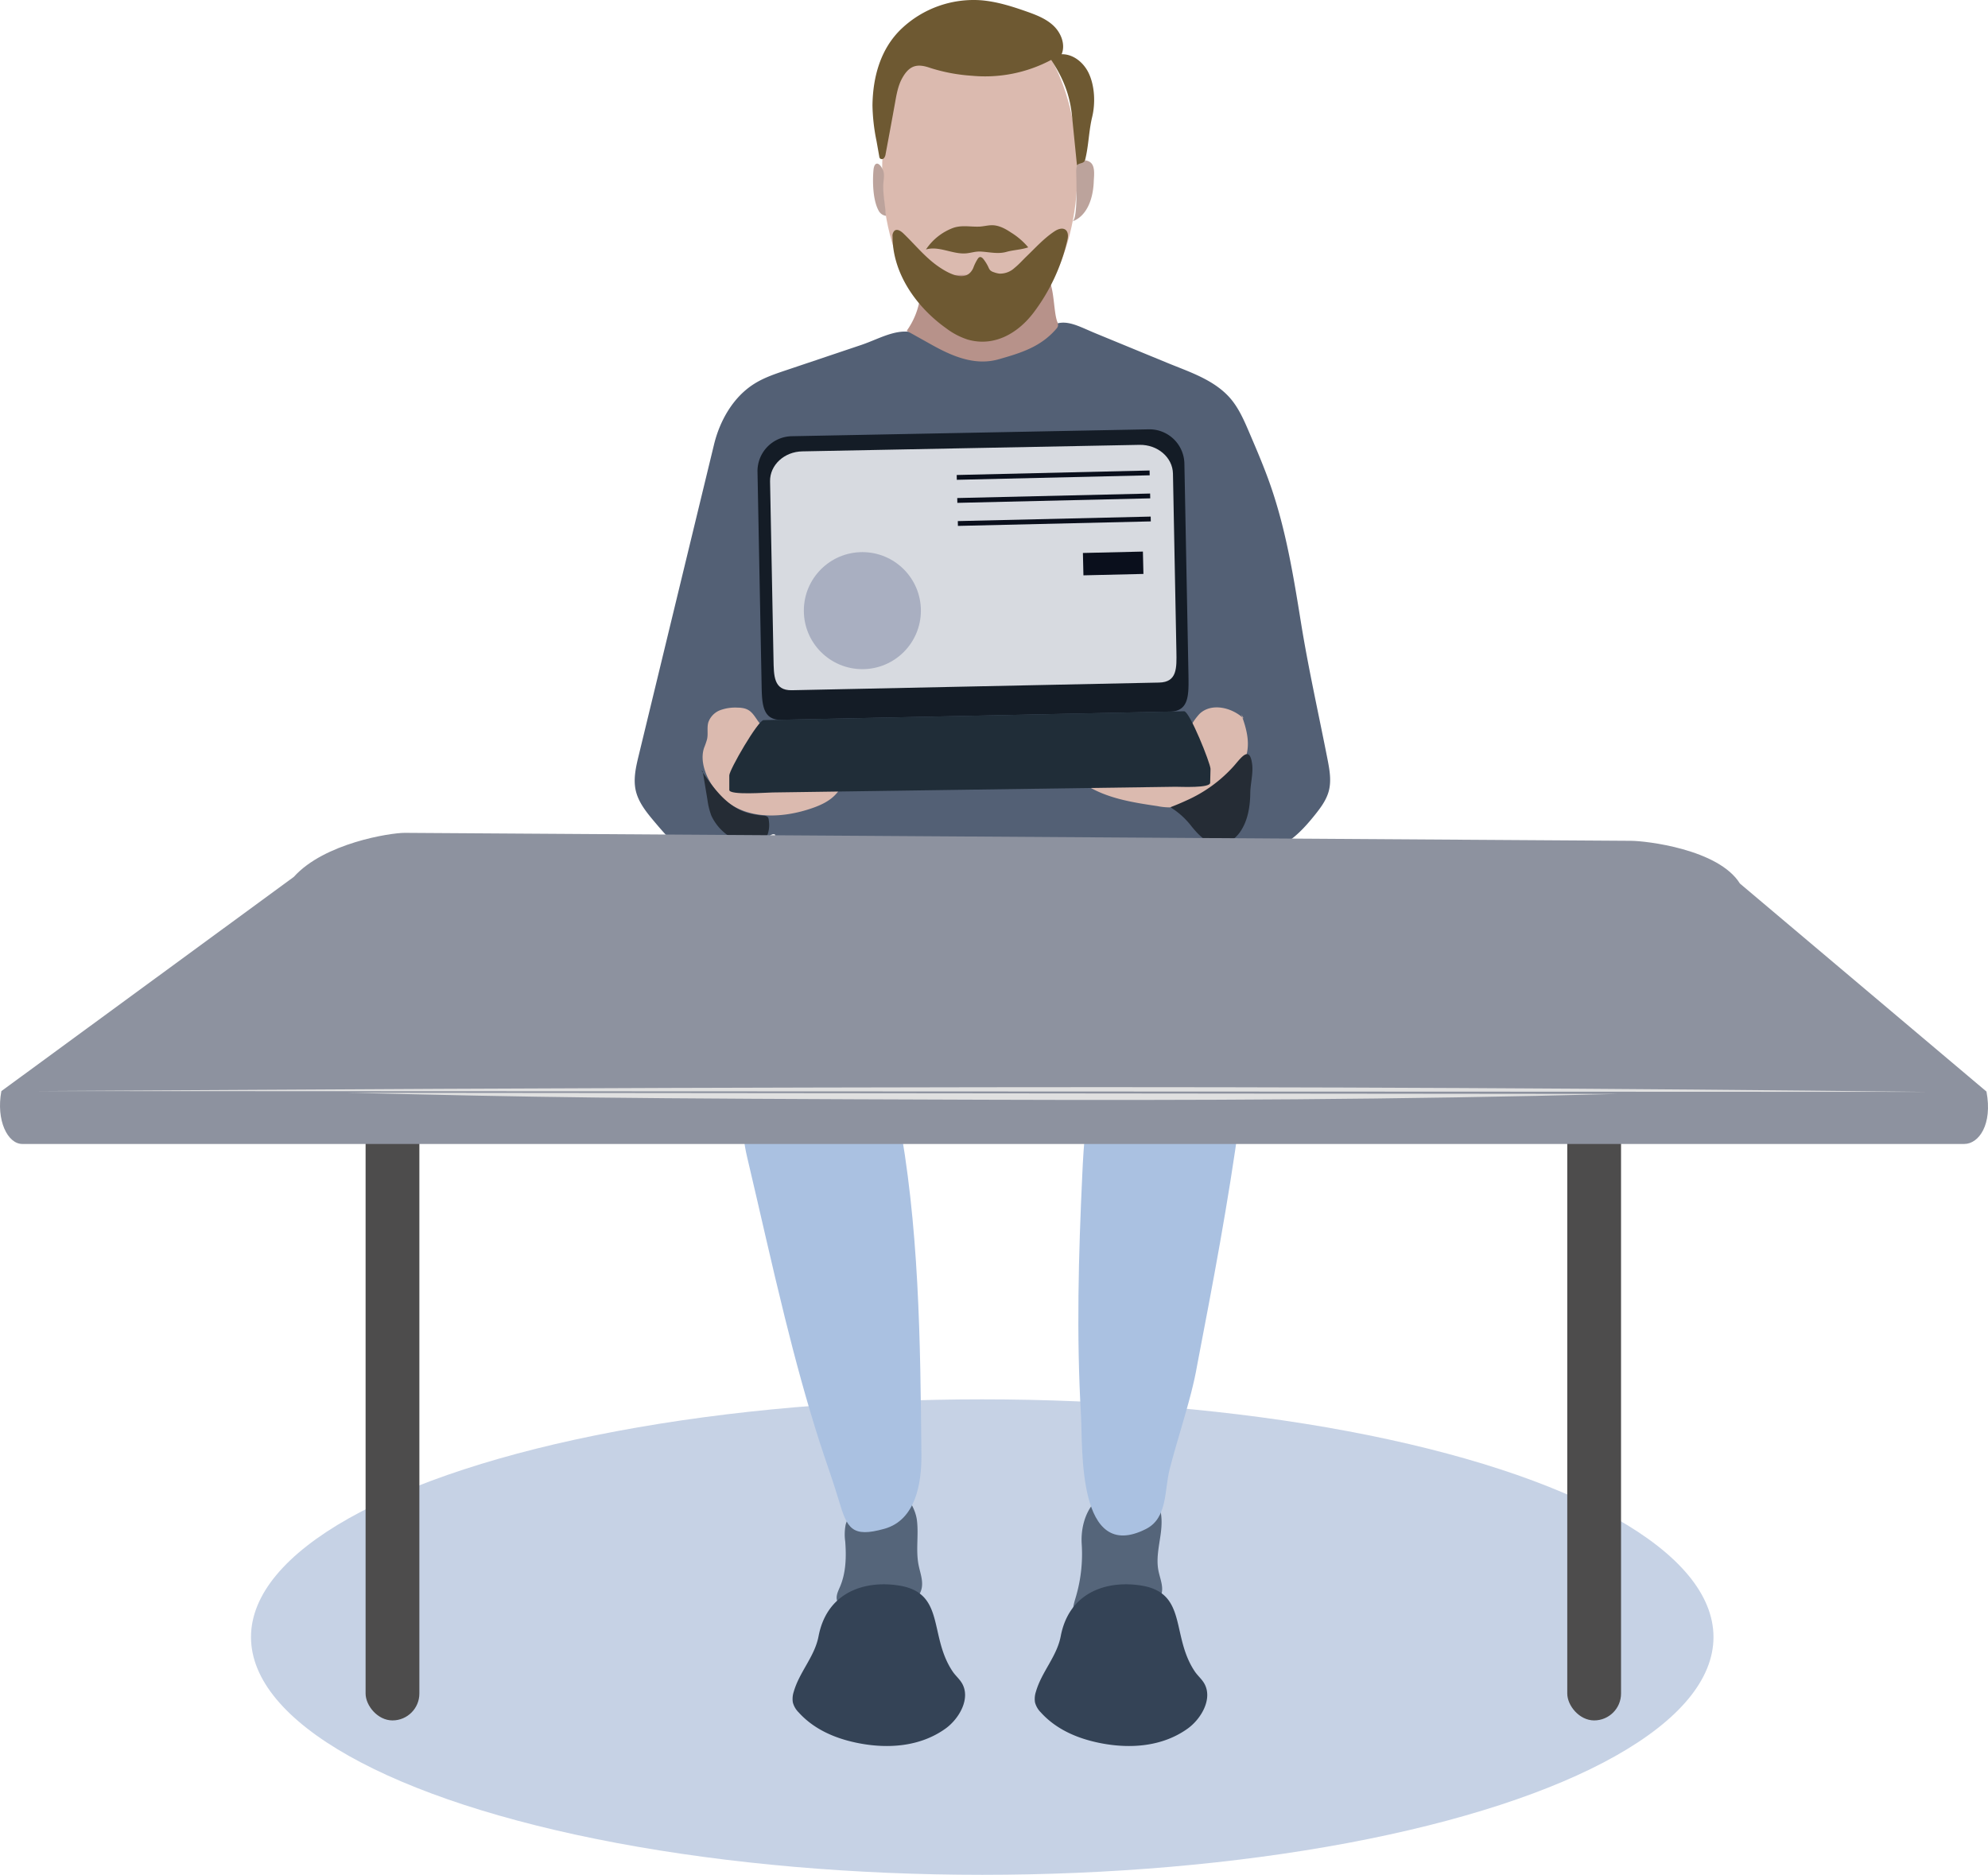
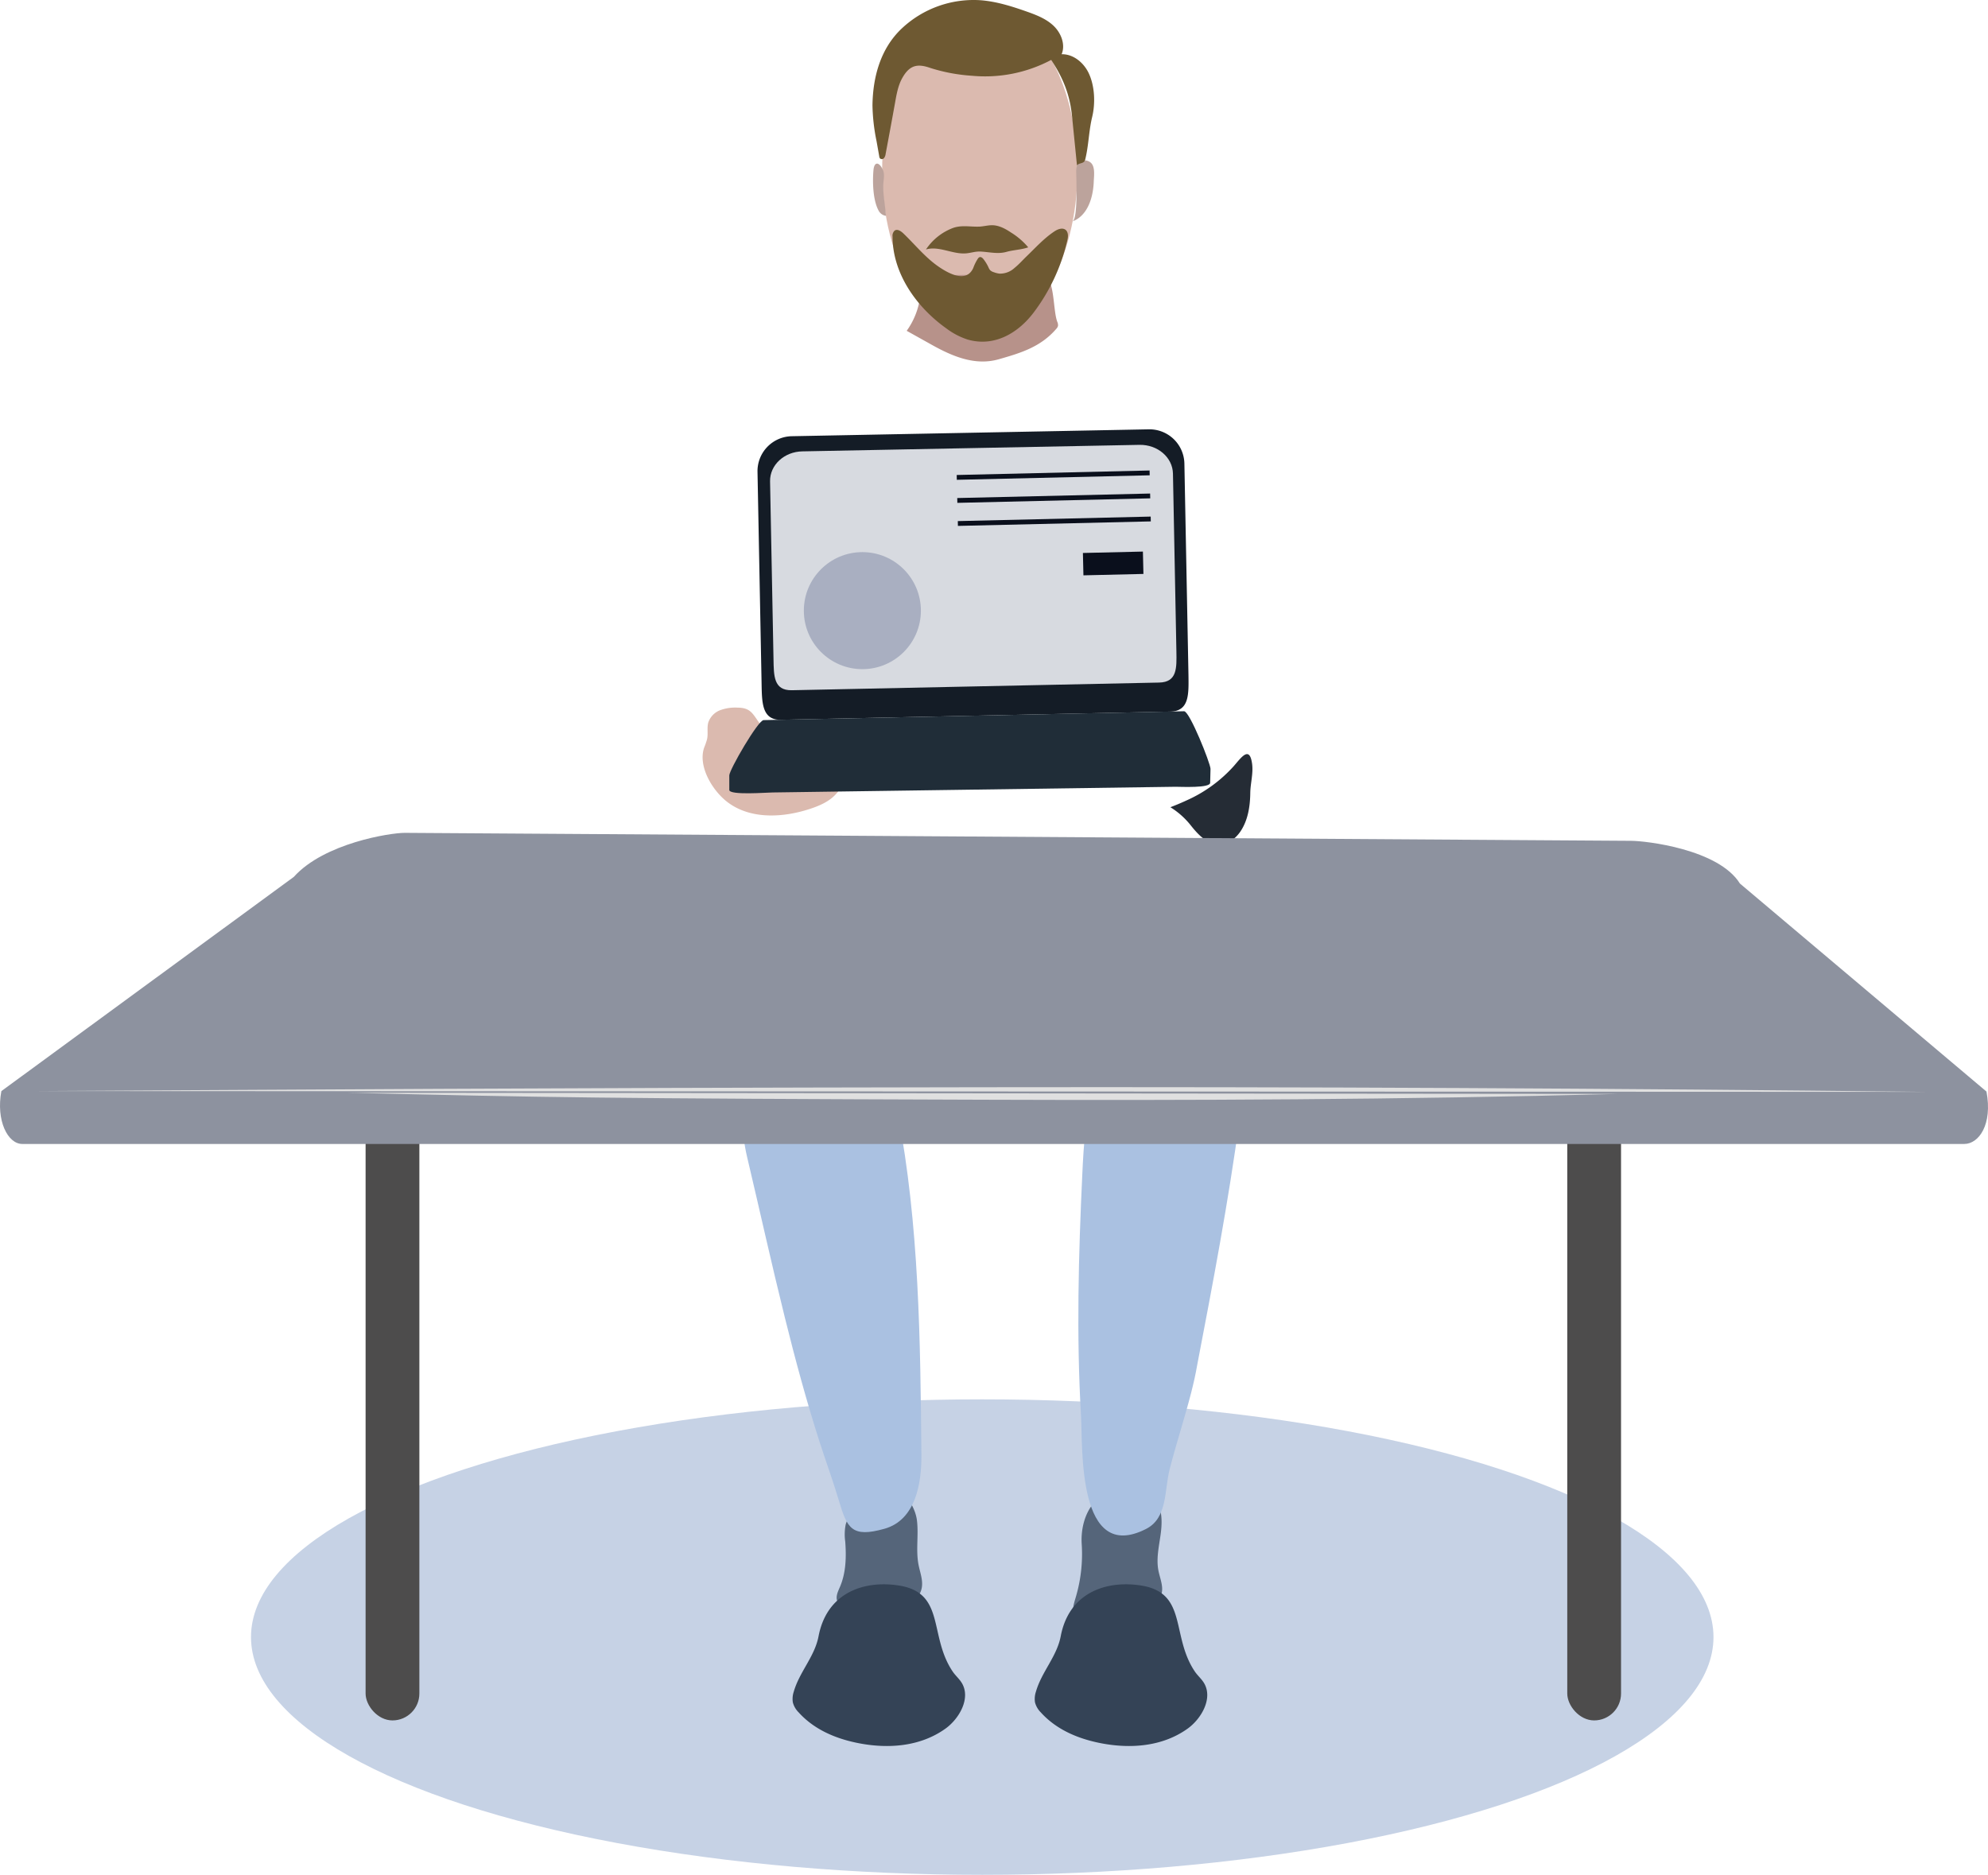
<svg xmlns="http://www.w3.org/2000/svg" xmlns:ns1="http://sodipodi.sourceforge.net/DTD/sodipodi-0.dtd" xmlns:ns2="http://www.inkscape.org/namespaces/inkscape" id="Vrstva_7" data-name="Vrstva 7" viewBox="0 0 796.296 750.995" version="1.1" ns1:docname="2.svg" ns2:version="1.0.1 (3bc2e813f5, 2020-09-07, custom)" width="796.296" height="750.995">
  <ns1:namedview pagecolor="#ffffff" bordercolor="#666666" borderopacity="1" objecttolerance="10" gridtolerance="10" guidetolerance="10" ns2:pageopacity="0" ns2:pageshadow="2" ns2:window-width="1920" ns2:window-height="1019" id="namedview249" showgrid="false" ns2:zoom="1.1012131" ns2:cx="292.9" ns2:cy="266.52426" ns2:window-x="0" ns2:window-y="0" ns2:window-maximized="1" ns2:current-layer="Vrstva_7" ns2:document-rotation="0" />
  <defs id="defs178">
    <style id="style176">.cls-1{fill:#c6d2e5;}.cls-2{fill:#4d4c4c;}.cls-3{fill:#55657a;}.cls-4{fill:#536075;}.cls-5{fill:#dbbaaf;}.cls-6{fill:#bca39c;}.cls-7{fill:#b7928a;}.cls-8{fill:#6e5932;}.cls-9{fill:#141c26;}.cls-10{fill:#202d38;}.cls-11{fill:#d7dae0;}.cls-12{fill:#252c35;}.cls-13{fill:#aac1e1;}.cls-14{fill:#344356;}.cls-15{fill:#a9afc1;}.cls-16{fill:#0a0f1c;}.cls-17{fill:#8d929f;}.cls-18{fill:#e0e0e0;}</style>
  </defs>
  <ellipse class="cls-1" cx="393.44" cy="655.765" rx="292.9" ry="95.23" id="ellipse180" />
  <rect class="cls-2" x="146.44" y="428.335" width="21.54" height="260.81" rx="10.77" id="rect182" />
  <rect class="cls-2" x="627.77" y="428.335" width="21.54" height="260.81" rx="10.77" id="rect184" />
  <path class="cls-3" d="m 338.73,610.735 c 1.21,-4.61 9.38,-15.77 14.25,-16.17 7.54,-0.63 13.54,8.06 14.31,14.5 0.71,5.88 -0.5,11.91 0.63,17.72 0.61,3.14 1.91,6.3 1.26,9.44 -0.82,3.93 -4.53,6.65 -8.33,7.94 -6.29,2.14 -13.16,1.4 -19.72,0.37 -2.28,-0.36 -5,-1 -5.77,-3.21 -0.72,-1.87 0.32,-3.89 1.11,-5.73 2.41,-5.64 2.55,-12 2.09,-18.1 a 20.42,20.42 0 0 1 0.17,-6.76 z" id="path186" />
  <path class="cls-3" d="m 433.78,611.315 a 27.31,27.31 0 0 0 -0.5,7.18 60.9,60.9 0 0 1 -2.31,21.06 c -0.68,2.31 -1.5,4.72 -1,7.06 1,4.3 6.09,6.32 10.5,6.26 8.36,-0.1 15.9,-5 22.06,-10.7 a 10.25,10.25 0 0 0 2.33,-2.76 c 1.58,-3.13 -0.15,-6.8 -0.84,-10.23 -0.93,-4.64 0.14,-9.41 0.81,-14.09 0.67,-4.68 0.86,-9.76 -1.54,-13.83 -3.74,-6.34 -14.82,-6 -20.63,-2.9 -4.93,2.6 -7.76,7.6 -8.88,12.95 z" id="path188" />
-   <path class="cls-4" d="m 319.92,306.195 c -1.82,17.76 -15.48,33.41 -14.19,51.22 1.84,25.39 22.33,38.63 44.91,44.17 13,3.19 26.43,3.63 39.77,4 l 29.92,1 a 151.57,151.57 0 0 0 29.51,-1.89 c 6.46,-1 15.12,0.71 20.94,-2.07 4,-1.92 6.73,-5.83 8.84,-9.77 7.91,-14.79 7.16,-28.21 7,-44.23 -0.19,-17.33 15.22,-3.81 26.76,-10 5.26,-2.82 9.39,-7.34 13.15,-12 2.41,-3 4.76,-6.12 5.73,-9.81 1.06,-4.08 0.32,-8.38 -0.49,-12.52 -3.58,-18.28 -7.7,-36.5 -10.68,-55 -2.98,-18.5 -6,-37 -12.13,-54.67 -2.52,-7.27 -5.56,-14.36 -8.59,-21.43 -2.14,-5 -4.35,-10.1 -8,-14.12 -6.47,-7.1 -16.12,-10.14 -24.73,-13.69 l -28.76,-11.84 c -8.69,-3.58 -14.49,-7.67 -21.64,0.26 -6.63,7.36 -17.41,9.93 -27.21,8.57 -7.45,-1 -14.44,-4.08 -20.91,-7.81 -7.87,-4.53 -16,0.86 -24.1,3.6 l -30,10.09 c -4.47,1.51 -9,3 -13,5.55 -8.43,5.33 -13.71,14.8 -16,24.19 q -15.09,62.28 -30.17,124.56 c -1.12,4.61 -2.24,9.41 -1.21,14.05 1.1,4.9 4.45,8.94 7.69,12.78 3.78,4.46 7.65,9 12.64,12.07 7.81,4.79 21.39,4.61 28.53,-1.43 2,-1.71 6.6,-9.86 8.24,-3.4 3.3,13.06 -1.75,32.59 3.6,44.34" id="path190" />
  <path class="cls-5" d="m 324.64,323.945 c 4,-1.32 7.93,-3.1 10.59,-6.3 a 2.12,2.12 0 0 0 0.67,-1.75 2.34,2.34 0 0 0 -0.84,-1.09 q -11.46,-9.84 -23.58,-18.86 c -3.2,-2.38 -5.89,-4.19 -8.09,-7.43 -2.2,-3.24 -3.37,-5 -7.92,-5.06 a 17.54,17.54 0 0 0 -6.94,1 8.06,8.06 0 0 0 -4.8,4.87 c -0.65,2.2 0,4.59 -0.53,6.84 a 31.44,31.44 0 0 1 -1.16,3.34 c -2.59,7.61 3.53,17.57 9.71,22.06 9.41,6.88 22.47,5.85 32.89,2.38 z" id="path192" />
-   <path class="cls-5" d="m 498.18,287.855 c -4.75,-4.53 -13,-6.44 -17.71,-1.9 a 24.42,24.42 0 0 0 -3.21,4.38 c -5.15,7.8 -13.23,13.32 -22.06,16.16 -2.29,0.73 -24.06,2.51 -21.56,6.82 a 3.14,3.14 0 0 0 1,0.94 c 8.52,5.53 18.91,7.16 29,8.65 a 24.44,24.44 0 0 0 8,0.31 c 3.55,-0.65 6.61,-2.81 9.55,-4.92 l 9.83,-7 c 3.75,-2.69 7.17,-4.58 8.31,-9.13 1.36,-5.42 -0.24,-10.87 -2.13,-16" id="path194" />
  <ellipse class="cls-5" cx="392.46" cy="68.345" rx="39.12" ry="65.48" id="ellipse196" />
  <path class="cls-6" d="m 432.32,87.155 a 9.94,9.94 0 0 1 -2.77,1.53 c 2.3,-0.81 1.53,-17.65 1.52,-20.13 0,-1.43 0.34,-3 1.53,-3.83 a 3.7,3.7 0 0 1 3.51,-0.08 c 2.79,1.25 2.09,5.53 2,8 -0.17,5.08 -1.6,11.2 -5.79,14.51 z" id="path198" />
  <path class="cls-6" d="m 349.86,68.235 c -0.4,4.58 -0.23,11.82 2,16 a 3.93,3.93 0 0 0 3,2.22 c -0.26,-4 -1.09,-8 -1.08,-12 0,-2 0.71,-4.23 -0.06,-6.2 -1.42,-3.38 -3.54,-3.83 -3.86,-0.02 z" id="path200" />
  <path class="cls-7" d="m 419.66,111.345 a 4.22,4.22 0 0 0 -0.92,-0.92 c -3.65,-2.53 -10.47,0 -14.56,-0.16 -7.05,-0.28 -14.11,-0.19 -21.17,-0.1 -7.06,0.09 -13.34,2.65 -14.6,9.86 a 30.35,30.35 0 0 1 -5.23,12.49 l 10.07,5.62 c 8.36,4.67 17.38,8.47 26.82,5.77 8.83,-2.52 16.74,-4.9 23,-12.15 a 2.85,2.85 0 0 0 0.71,-1.19 3,3 0 0 0 -0.29,-1.66 c -1.56,-4.26 -1.11,-13.86 -3.83,-17.56 z" id="path202" />
  <path class="cls-8" d="m 406.38,107.315 c 1.75,-1.41 3.31,-3.18 4.71,-4.53 3.64,-3.5 7.05,-7.31 11.29,-10.12 3.5,-2.3 6.13,-0.76 5.19,3.39 a 76.35,76.35 0 0 1 -13.58,29.19 c -6.18,8.14 -15.63,13.81 -26.29,10.8 a 28.88,28.88 0 0 1 -8.74,-4.57 c -12,-8.56 -21.41,-22 -21.45,-36.67 a 2.85,2.85 0 0 1 0.83,-2.43 c 1.08,-0.76 2.51,0.18 3.47,1.09 4.73,4.52 8.82,9.72 14.27,13.43 3.95,2.69 11,6.59 13.76,0.45 a 18,18 0 0 1 1.89,-3.8 1.49,1.49 0 0 1 0.67,-0.55 c 0.6,-0.17 1.16,0.34 1.54,0.82 a 16.81,16.81 0 0 1 2,3.28 4.24,4.24 0 0 0 0.66,1.13 3.55,3.55 0 0 0 1.5,0.82 9.05,9.05 0 0 0 2.28,0.56 8.52,8.52 0 0 0 6,-2.29 z" id="path204" />
  <path class="cls-8" d="m 381.62,91.355 a 22.63,22.63 0 0 0 -10.72,8.57 c 5.26,-1.54 10.76,2.08 16.21,1.55 2,-0.2 3.61,-0.81 5.66,-0.71 3.52,0.18 6.89,1.1 10.37,0.13 2.82,-0.79 6,-0.86 8.72,-1.82 a 28.69,28.69 0 0 0 -7,-6 c -2.24,-1.5 -4.74,-2.82 -7.44,-2.86 -1.71,0 -3.39,0.47 -5.1,0.56 -3.65,0.15 -7.15,-0.73 -10.7,0.58 z" id="path206" />
  <path class="cls-8" d="m 420.97,24.045 a 56.41,56.41 0 0 1 -31.67,6.3 69.75,69.75 0 0 1 -16.64,-3.12 c -4.91,-1.72 -8.15,-1.36 -11.12,3.8 -1.76,3 -2.4,6.59 -3,10 q -1.86,10.32 -3.8,20.63 a 3.31,3.31 0 0 1 -0.64,1.66 1.14,1.14 0 0 1 -1.6,0.16 1.61,1.61 0 0 1 -0.32,-0.85 l -1.08,-6.09 a 77,77 0 0 1 -1.63,-14.34 c 0.15,-11.36 3.22,-22.67 11.6,-30.66 a 42,42 0 0 1 31.88,-11.43 c 6.24,0.51 12.29,2.41 18.2,4.49 3.92,1.38 7.94,2.92 10.93,5.81 2.99,2.89 4.75,7.47 3.16,11.32 4.71,-0.11 8.92,3.42 10.9,7.7 2.39,5.14 2.65,12 1.32,17.47 -1.33,5.47 -1.38,11.22 -2.72,16.78 a 2.53,2.53 0 0 1 -0.42,1 c -0.71,0.89 -2.35,0.63 -2.93,1.62 l -2,-19.88 c -0.88,-8.61 -3.6,-15.24 -8.36,-22.45" id="path208" />
  <path class="cls-9" d="m 468.73,285.045 -155.9,3.28 c -7.73,0.15 -7.63,-7 -7.78,-14.71 l -1.63,-84.61 a 14,14 0 0 1 13.72,-14.27 l 143,-2.76 a 14,14 0 0 1 14.27,13.72 l 1.63,84.62 c 0.1,7.73 0.4,14.56 -7.31,14.73 z" id="path210" />
  <path class="cls-10" d="m 474.29,284.905 -168.43,3.55 c -2.21,0 -13.78,20 -13.74,22.16 v 5.82 c 0,2.21 15.17,1 17.38,1 l 161.39,-2.28 c 2.2,0 13.88,0.6 13.84,-1.61 l 0.14,-5.57 c -0.04,-2.22 -8.37,-23.11 -10.58,-23.07 z" id="path212" />
  <path class="cls-11" d="m 464.29,273.415 -147.15,3.07 c -7.3,0.14 -7.18,-5.86 -7.31,-12.38 l -1.38,-71.3 c -0.12,-6.51 5.69,-11.91 13,-12 l 134.94,-2.61 c 7.3,-0.14 13.31,5 13.44,11.54 l 1.38,71.3 c 0.1,6.46 0.37,12.24 -6.92,12.38 z" id="path214" />
  <path class="cls-12" d="m 475.11,320.695 a 55.94,55.94 0 0 0 19.16,-13.91 c 2.93,-3.36 6.23,-8.19 7.25,-0.9 0.55,3.88 -0.67,7.89 -0.72,11.77 -0.07,5.41 -0.94,11 -4,15.49 -1.91,2.76 -4.89,5.06 -8.25,5.13 -5,0.1 -8.77,-4.12 -11.61,-7.69 a 31.72,31.72 0 0 0 -8.14,-7.24 q 3.24,-1.23 6.31,-2.65 z" id="path216" />
-   <path class="cls-12" d="m 281.49,309.045 1.87,11.26 a 28.74,28.74 0 0 0 1.58,6.44 19.92,19.92 0 0 0 8.18,8.87 14.75,14.75 0 0 0 7.64,2.56 c 2.72,0 5.57,-1.39 6.69,-3.87 a 11.46,11.46 0 0 0 0.48,-5.74 2.26,2.26 0 0 0 -0.34,-1.2 2.3,2.3 0 0 0 -1.64,-0.63 33.91,33.91 0 0 1 -7,-1.27 c -8,-2.58 -13.25,-9.93 -18,-16.85" id="path218" />
  <path class="cls-4" d="m 446.32,387.185 c 3.22,0 3.22,-5 0,-5 -3.22,0 -3.22,5 0,5 z" id="path220" />
  <path class="cls-13" d="m 314.36,527.725 c -5.32,-21.44 -10.07,-43 -15.17,-64.54 -4.94,-20.83 -1.6,-63 31.41,-58.12 8.79,1.29 16.19,7.7 20.71,15.35 4.52,7.65 6.57,16.48 8.24,25.21 8.65,45.05 9.1,91.23 9.52,137.1 0.1,11.24 -2.2,26.14 -14.83,29.66 -13,3.64 -14.92,-0.1 -18.23,-11.32 -2.33,-7.89 -5.23,-15.68 -7.74,-23.52 -5.27,-16.42 -9.76,-33.07 -13.91,-49.82 z" id="path222" />
  <path class="cls-13" d="m 477.08,558.045 c -2.65,10.28 -5.95,20.25 -8.6,30.6 -2.11,8.24 -0.76,19.36 -9.36,23.77 -27.76,14.21 -25.38,-32.67 -26.12,-45.33 -1.87,-32.16 -1,-64.4 0.51,-96.54 0.59,-12.48 1.32,-25.13 5.31,-37 3.99,-11.87 11.67,-23 22.93,-28.36 6.53,-3.14 14.39,-4.15 21,-1.27 7.66,3.33 12.5,11.3 14.19,19.47 1.69,8.17 0.69,16.65 -0.43,24.92 -4.46,33.06 -10.71,65.86 -17,98.63 -0.64,3.75 -1.49,7.43 -2.43,11.11 z" id="path224" />
  <path class="cls-14" d="m 453.73,634.725 c 1.14,0.08 2.28,0.22 3.42,0.4 18.64,3 11.79,20.05 21.42,34.4 1.15,1.71 2.75,3 3.79,4.8 3.5,6.11 -1.2,14.19 -6.64,18.1 -10.1,7.25 -22.91,8.14 -34.71,5.86 -8.84,-1.71 -17.73,-5.27 -24.13,-12.37 a 8.81,8.81 0 0 1 -2.31,-4 9,9 0 0 1 0.37,-4.27 c 2.26,-7.93 8.37,-14.06 9.93,-22.2 3.04,-16.07 15.86,-21.66 28.86,-20.72 z" id="path226" />
  <path class="cls-14" d="m 356.73,634.725 c 1.14,0.08 2.28,0.22 3.42,0.4 18.64,3 11.79,20.05 21.42,34.4 1.15,1.71 2.75,3 3.79,4.8 3.5,6.11 -1.2,14.19 -6.64,18.1 -10.1,7.25 -22.91,8.14 -34.7,5.86 -8.85,-1.71 -17.73,-5.27 -24.13,-12.37 a 8.74,8.74 0 0 1 -2.32,-4 9.13,9.13 0 0 1 0.37,-4.27 c 2.27,-7.93 8.38,-14.06 9.93,-22.2 3.06,-16.07 15.86,-21.66 28.86,-20.72 z" id="path228" />
  <circle class="cls-15" cx="345.42" cy="244.605" id="circle230" r="23.44" />
  <rect class="cls-16" x="378.655" y="199.177" width="77.28" height="1.93" transform="rotate(-1.34)" id="rect232" />
  <rect class="cls-16" x="378.654" y="208.412" width="77.28" height="1.93" transform="rotate(-1.34)" id="rect234" />
  <rect class="cls-16" x="378.664" y="217.647" width="77.28" height="1.93" transform="rotate(-1.34)" id="rect236" />
  <rect class="cls-16" x="428.461" y="231.588" width="24.04" height="8.96" transform="rotate(-1.34)" id="rect238" />
  <path class="cls-17" d="M 786.784,458.235 H 8.928 c -5.835,0 -10.579,-9.41 -8.379,-21.17 l 117.14,-85.81 c 12.16,-13.53 38.577,-17.64 44.413,-17.64 l 491.185,3.19 c 5.85,0 35.07,3.31 43.637,17.11 l 98.757,83.33 c 2.501,13.17 -3.047,20.99 -8.897,20.99 z" id="path240" style="stroke-width:1.199" />
  <path class="cls-18" d="m 647.97,438.195 c -88.83,2.34 -169.48,2.6 -254.17,2.32 -153.79,-0.49 -174.49,-0.91 -254.48,-2.8" id="path242" />
  <path class="cls-18" d="M 686.34,447.335" id="path244" />
  <path class="cls-18" d="m 14.645,437.045 c 120.317,-0.62 183.362,-1.24 379.182,-1.53 130.393,-0.19 253.016,0.42 377.857,1.85" id="path246" style="stroke-width:1.22" />
</svg>